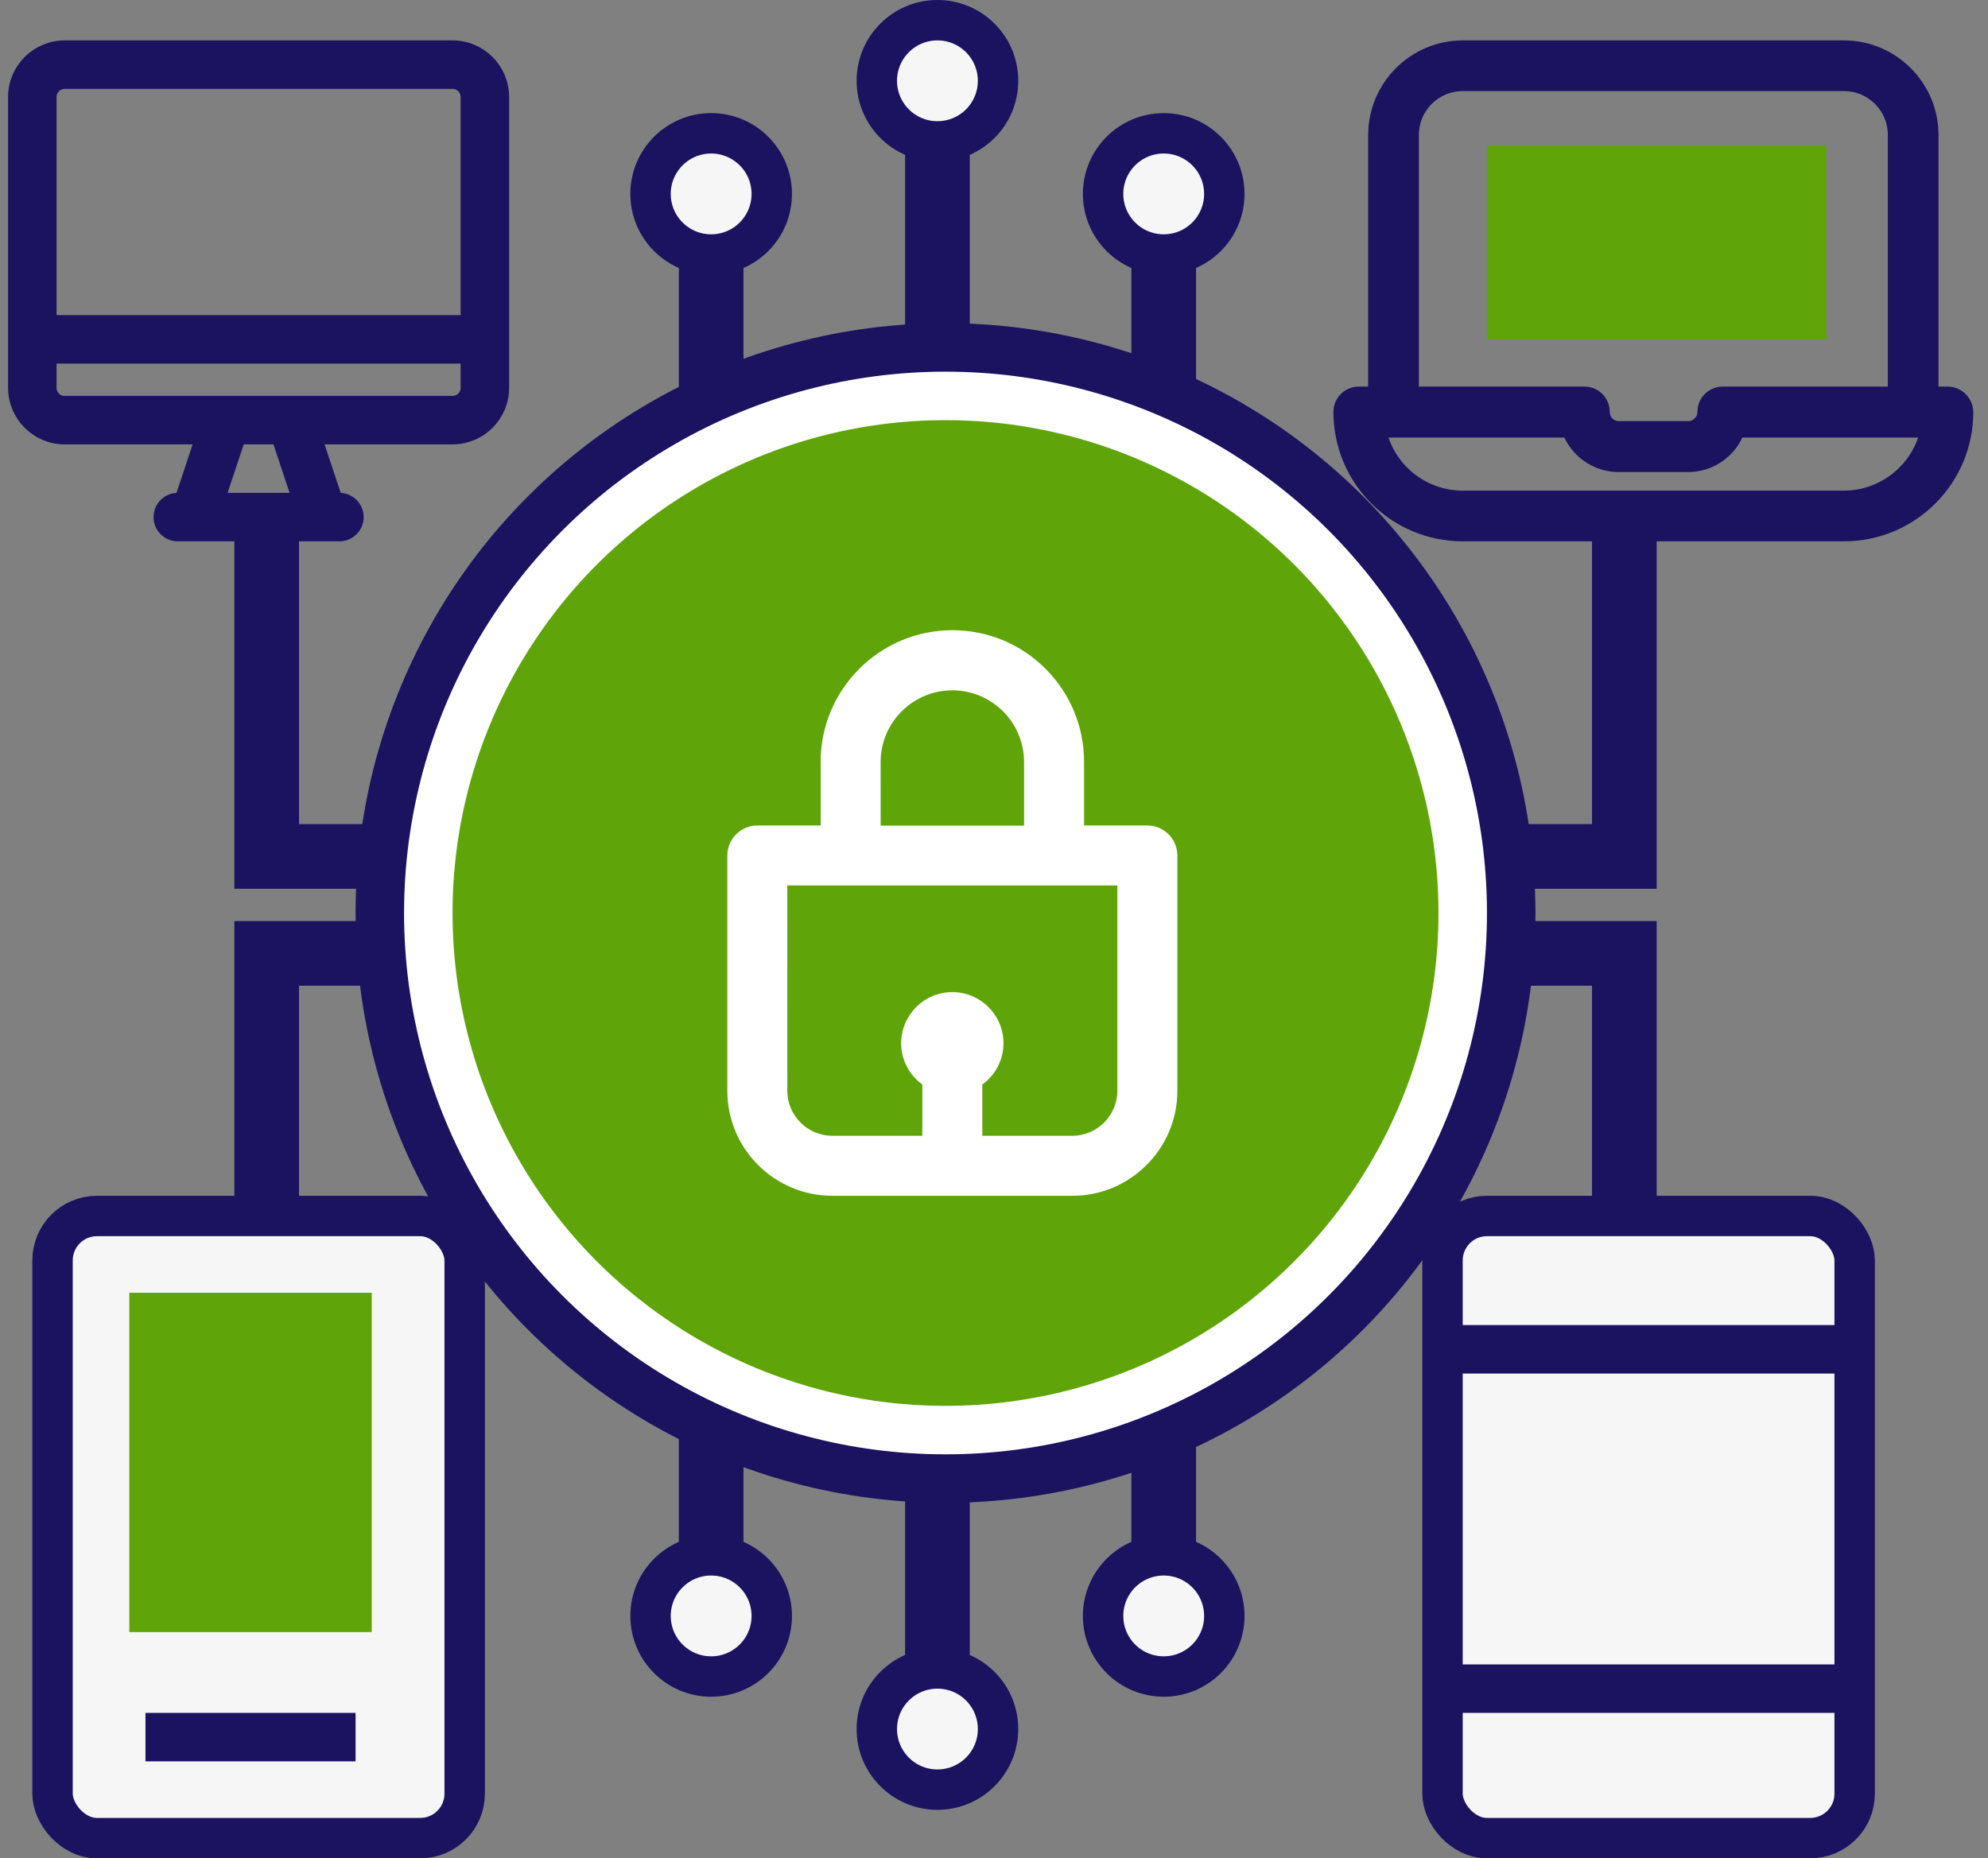
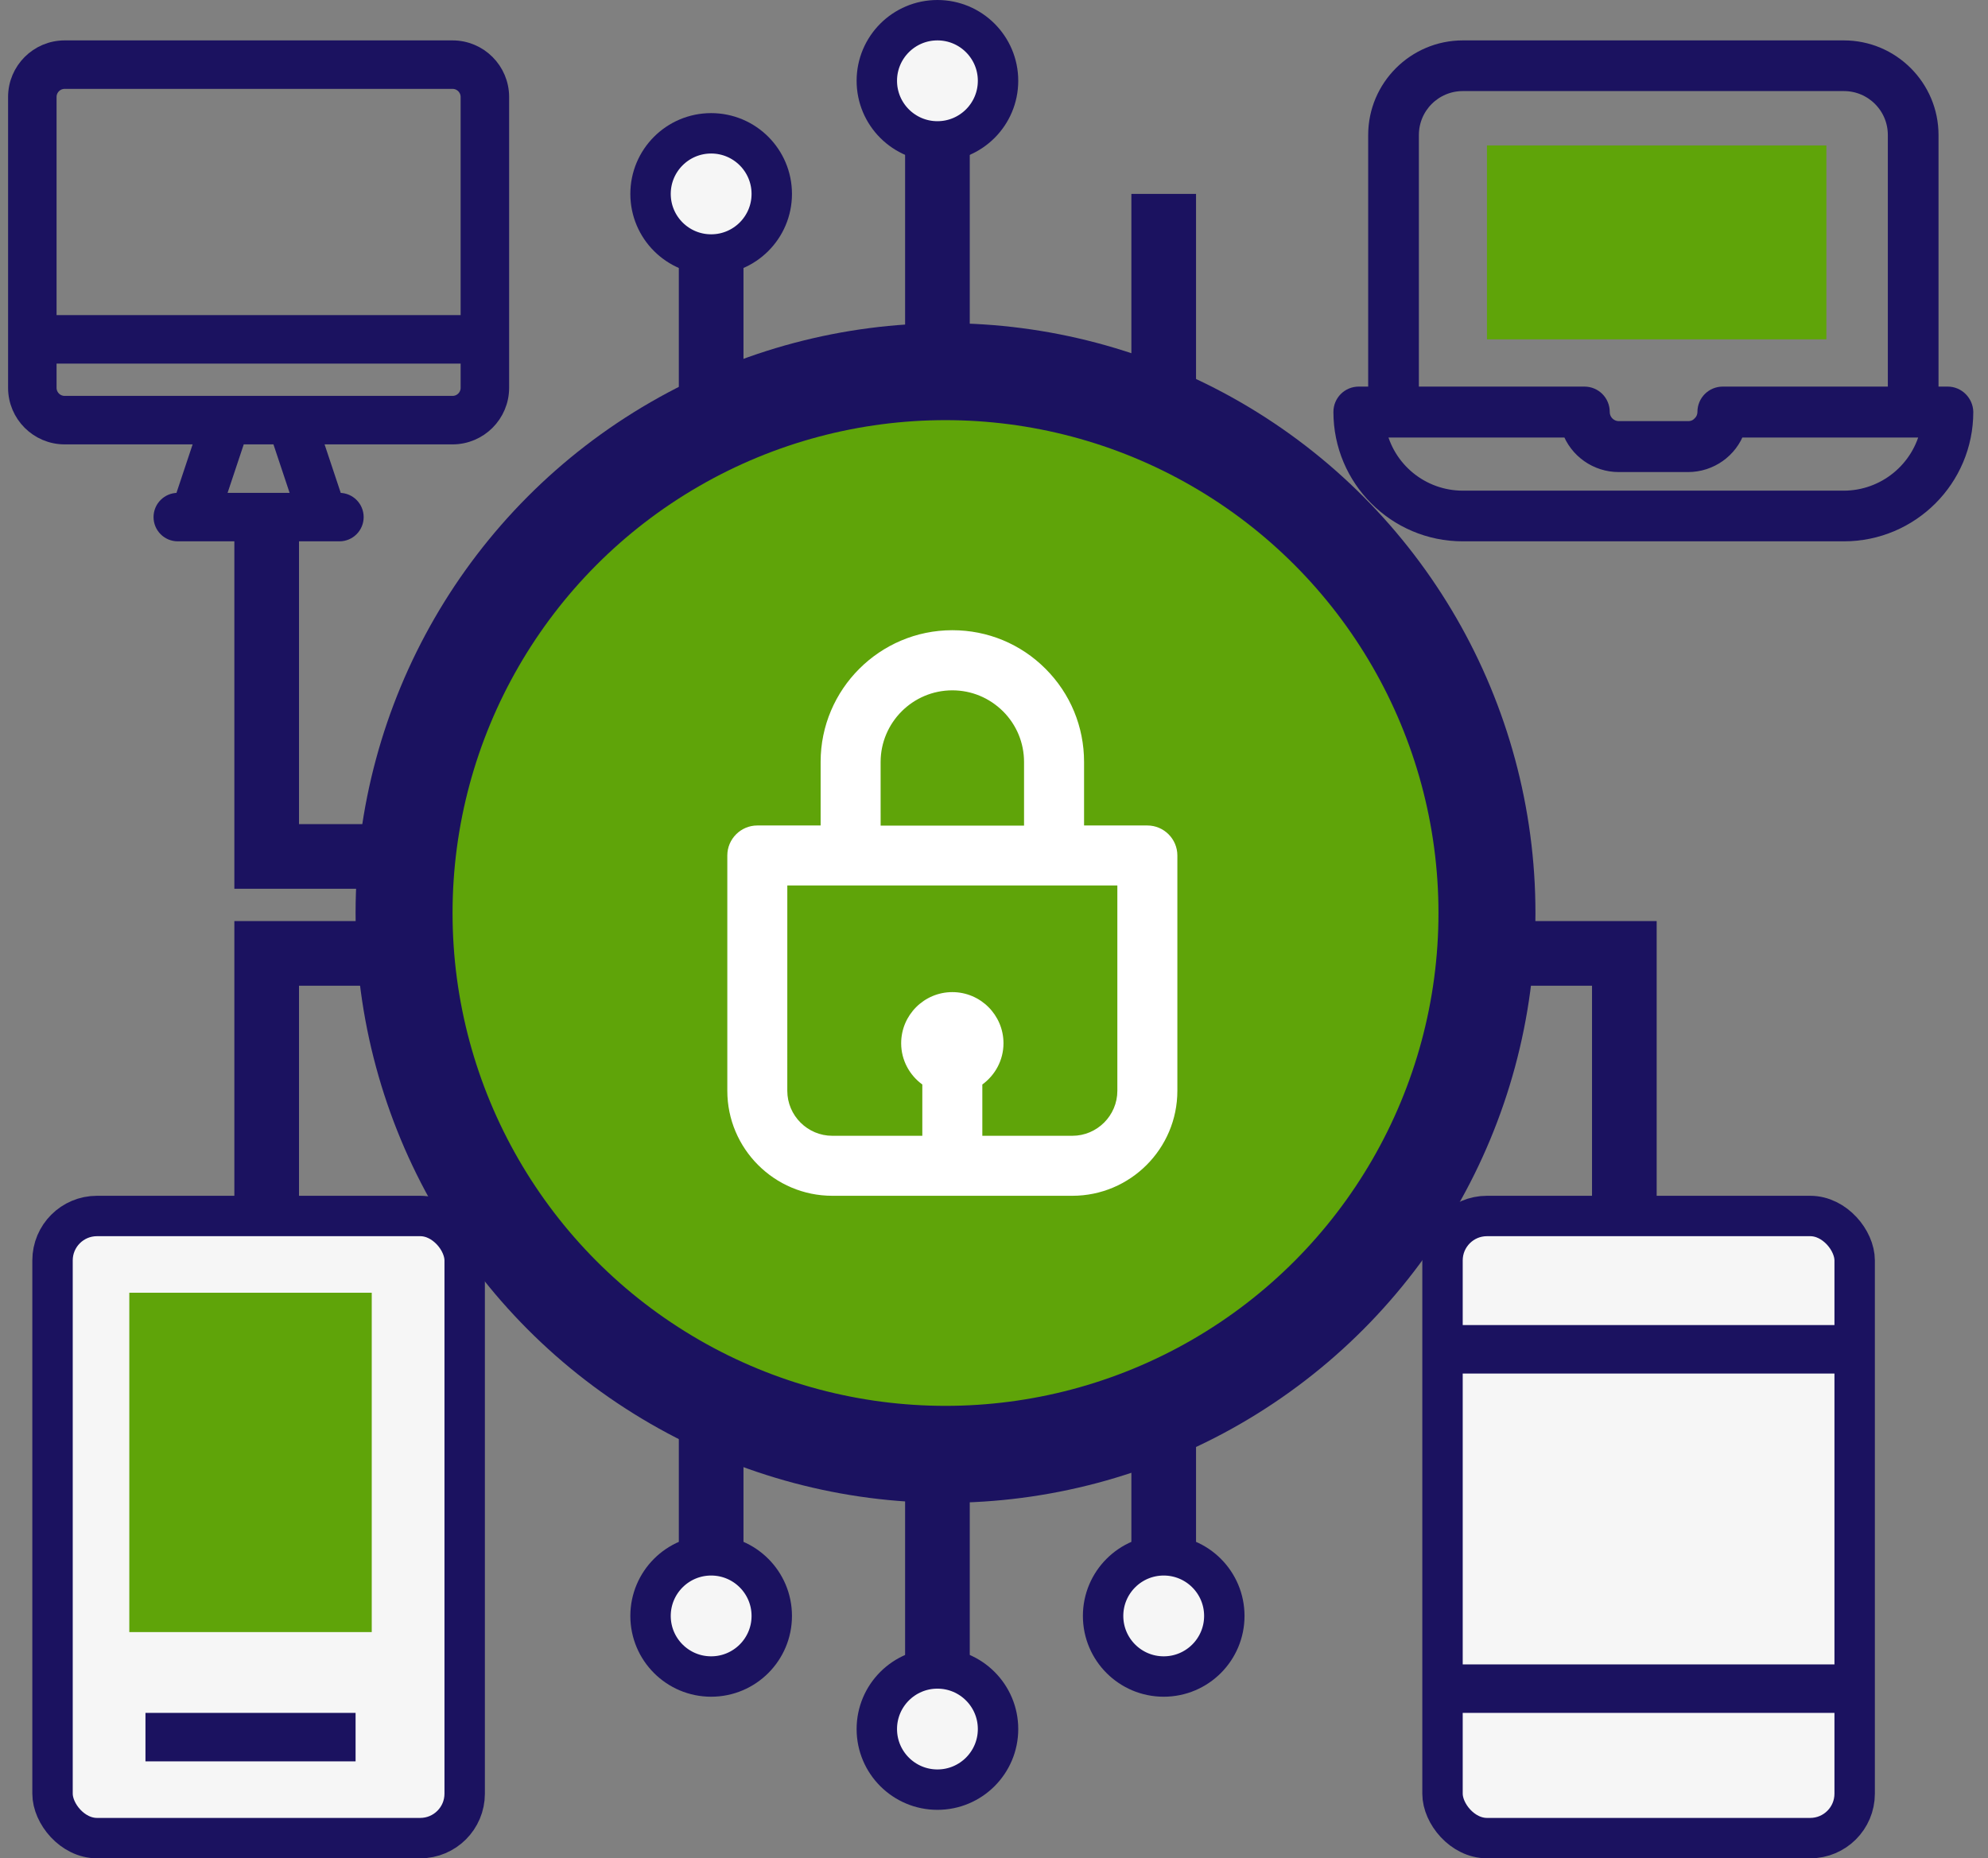
<svg xmlns="http://www.w3.org/2000/svg" width="123" height="115" viewBox="0 0 123 115" fill="none">
  <rect x="0" y="0" width="123" height="115" fill="#808080" stroke="none" />
  <path d="M120.507 24.424H119.439L119.439 8.356C119.439 5.404 117.035 3 114.083 3H90.507C87.555 3 85.151 5.404 85.151 8.356V24.424H84.068C83.475 24.424 83 24.899 83 25.492C83 29.632 86.353 33 90.507 33H114.083C118.222 33 121.59 29.647 121.59 25.492C121.575 24.914 121.101 24.424 120.507 24.424H120.507ZM87.288 8.356C87.288 6.576 88.727 5.136 90.508 5.136H114.083C115.863 5.136 117.303 6.576 117.303 8.356V24.424H106.59C105.997 24.424 105.522 24.899 105.522 25.492C105.522 25.774 105.404 26.056 105.196 26.249C105.003 26.457 104.736 26.561 104.454 26.561H100.166C99.572 26.561 99.097 26.086 99.097 25.492C99.097 24.899 98.623 24.424 98.029 24.424H87.287L87.288 8.356ZM114.069 30.864H90.508C87.956 30.864 85.76 29.069 85.256 26.576H97.125C97.585 27.867 98.802 28.713 100.152 28.713H104.44C105.805 28.713 107.021 27.852 107.466 26.576H119.336C118.816 29.069 116.621 30.864 114.069 30.864H114.069Z" fill="#1B1260" stroke="#1B1260" />
  <path d="M28 3H4C2.346 3 1 4.346 1 6V24C1 25.654 2.346 27 4 27H12.612L11.279 31H11C10.448 31 10 31.447 10 32C10 32.553 10.448 33 11 33H21C21.552 33 22 32.553 22 32C22 31.447 21.552 31 21 31H20.721L19.388 27H28C29.654 27 31 25.654 31 24V6C31 4.346 29.654 3 28 3H28ZM4 5H28C28.551 5 29 5.448 29 6V20H3V6C3 5.448 3.449 5 4 5ZM18.612 31H13.387L14.72 27H17.279L18.612 31ZM28 25H4C3.449 25 3 24.552 3 24V22H29V24C29 24.552 28.551 25 28 25Z" fill="#1B1260" stroke="#1B1260" />
  <path d="M16.5 33V53H28" stroke="#1B1260" stroke-width="4" />
  <path d="M16.5 79V59H28" stroke="#1B1260" stroke-width="4" />
-   <path d="M100.5 33V53H89" stroke="#1B1260" stroke-width="4" />
  <path d="M100.5 79V59H89" stroke="#1B1260" stroke-width="4" />
  <path d="M44 12V29" stroke="#1B1260" stroke-width="4" />
  <circle cx="44" cy="12" r="3.75" fill="#F6F6F6" stroke="#1B1260" stroke-width="2.5" />
  <path d="M44 100V83" stroke="#1B1260" stroke-width="4" />
  <circle r="3.75" transform="matrix(1 0 0 -1 44 100)" fill="#F6F6F6" stroke="#1B1260" stroke-width="2.5" />
  <path d="M58 5V26" stroke="#1B1260" stroke-width="4" />
  <circle cx="58" cy="5" r="3.75" fill="#F6F6F6" stroke="#1B1260" stroke-width="2.5" />
  <path d="M58 107V86" stroke="#1B1260" stroke-width="4" />
  <circle r="3.75" transform="matrix(1 0 0 -1 58 107)" fill="#F6F6F6" stroke="#1B1260" stroke-width="2.5" />
  <path d="M72 12V29" stroke="#1B1260" stroke-width="4" />
-   <circle cx="72" cy="12" r="3.75" fill="#F6F6F6" stroke="#1B1260" stroke-width="2.5" />
  <path d="M72 100V83" stroke="#1B1260" stroke-width="4" />
  <circle r="3.75" transform="matrix(1 0 0 -1 72 100)" fill="#F6F6F6" stroke="#1B1260" stroke-width="2.5" />
  <circle cx="58.5" cy="56.5" r="33.5" fill="#5FA409" stroke="#1B1260" stroke-width="6" />
-   <circle cx="58.5" cy="56.5" r="32" fill="#5FA409" stroke="white" stroke-width="3" />
  <path d="M51.497 74H66.348C69.931 74 72.845 71.085 72.845 67.503V52.94C72.845 51.919 72.01 51.084 70.989 51.084H67.072V47.149C67.072 44.977 66.227 42.926 64.686 41.385C63.145 39.844 61.103 39 58.922 39C54.43 39 50.773 42.657 50.773 47.149V51.084H46.856C45.835 51.084 45 51.919 45 52.94V67.503C45 71.086 47.915 74 51.497 74ZM54.485 47.158C54.485 44.717 56.472 42.721 58.922 42.721C60.11 42.721 61.215 43.185 62.06 44.02C62.895 44.856 63.359 45.97 63.359 47.158V51.093H54.486L54.485 47.158ZM48.712 54.796H52.601H52.629H52.657H65.178H65.206H65.234H69.132V67.503C69.132 69.034 67.879 70.287 66.348 70.287H60.778V67.113C61.568 66.538 62.087 65.61 62.087 64.561C62.087 62.816 60.667 61.396 58.921 61.396C57.177 61.396 55.756 62.816 55.756 64.561C55.756 65.61 56.276 66.538 57.065 67.113V70.287H51.495C49.964 70.287 48.711 69.035 48.711 67.503L48.712 54.796Z" fill="white" />
  <rect x="92" y="9" width="21" height="12" fill="#5FA409" />
  <rect x="89.25" y="75.25" width="25.5" height="38.5" rx="2.75" fill="#F6F6F6" stroke="#1B1260" stroke-width="2.5" />
  <line x1="89" y1="83.5" x2="115" y2="83.5" stroke="#1B1260" stroke-width="3" />
  <line x1="89" y1="104.5" x2="115" y2="104.5" stroke="#1B1260" stroke-width="3" />
  <rect x="3.25" y="75.25" width="25.5" height="38.5" rx="2.75" fill="#F6F6F6" stroke="#1B1260" stroke-width="2.5" />
  <line x1="9" y1="107.5" x2="22" y2="107.5" stroke="#1B1260" stroke-width="3" />
  <rect x="8" y="80" width="15" height="21" fill="#5FA409" />
</svg>